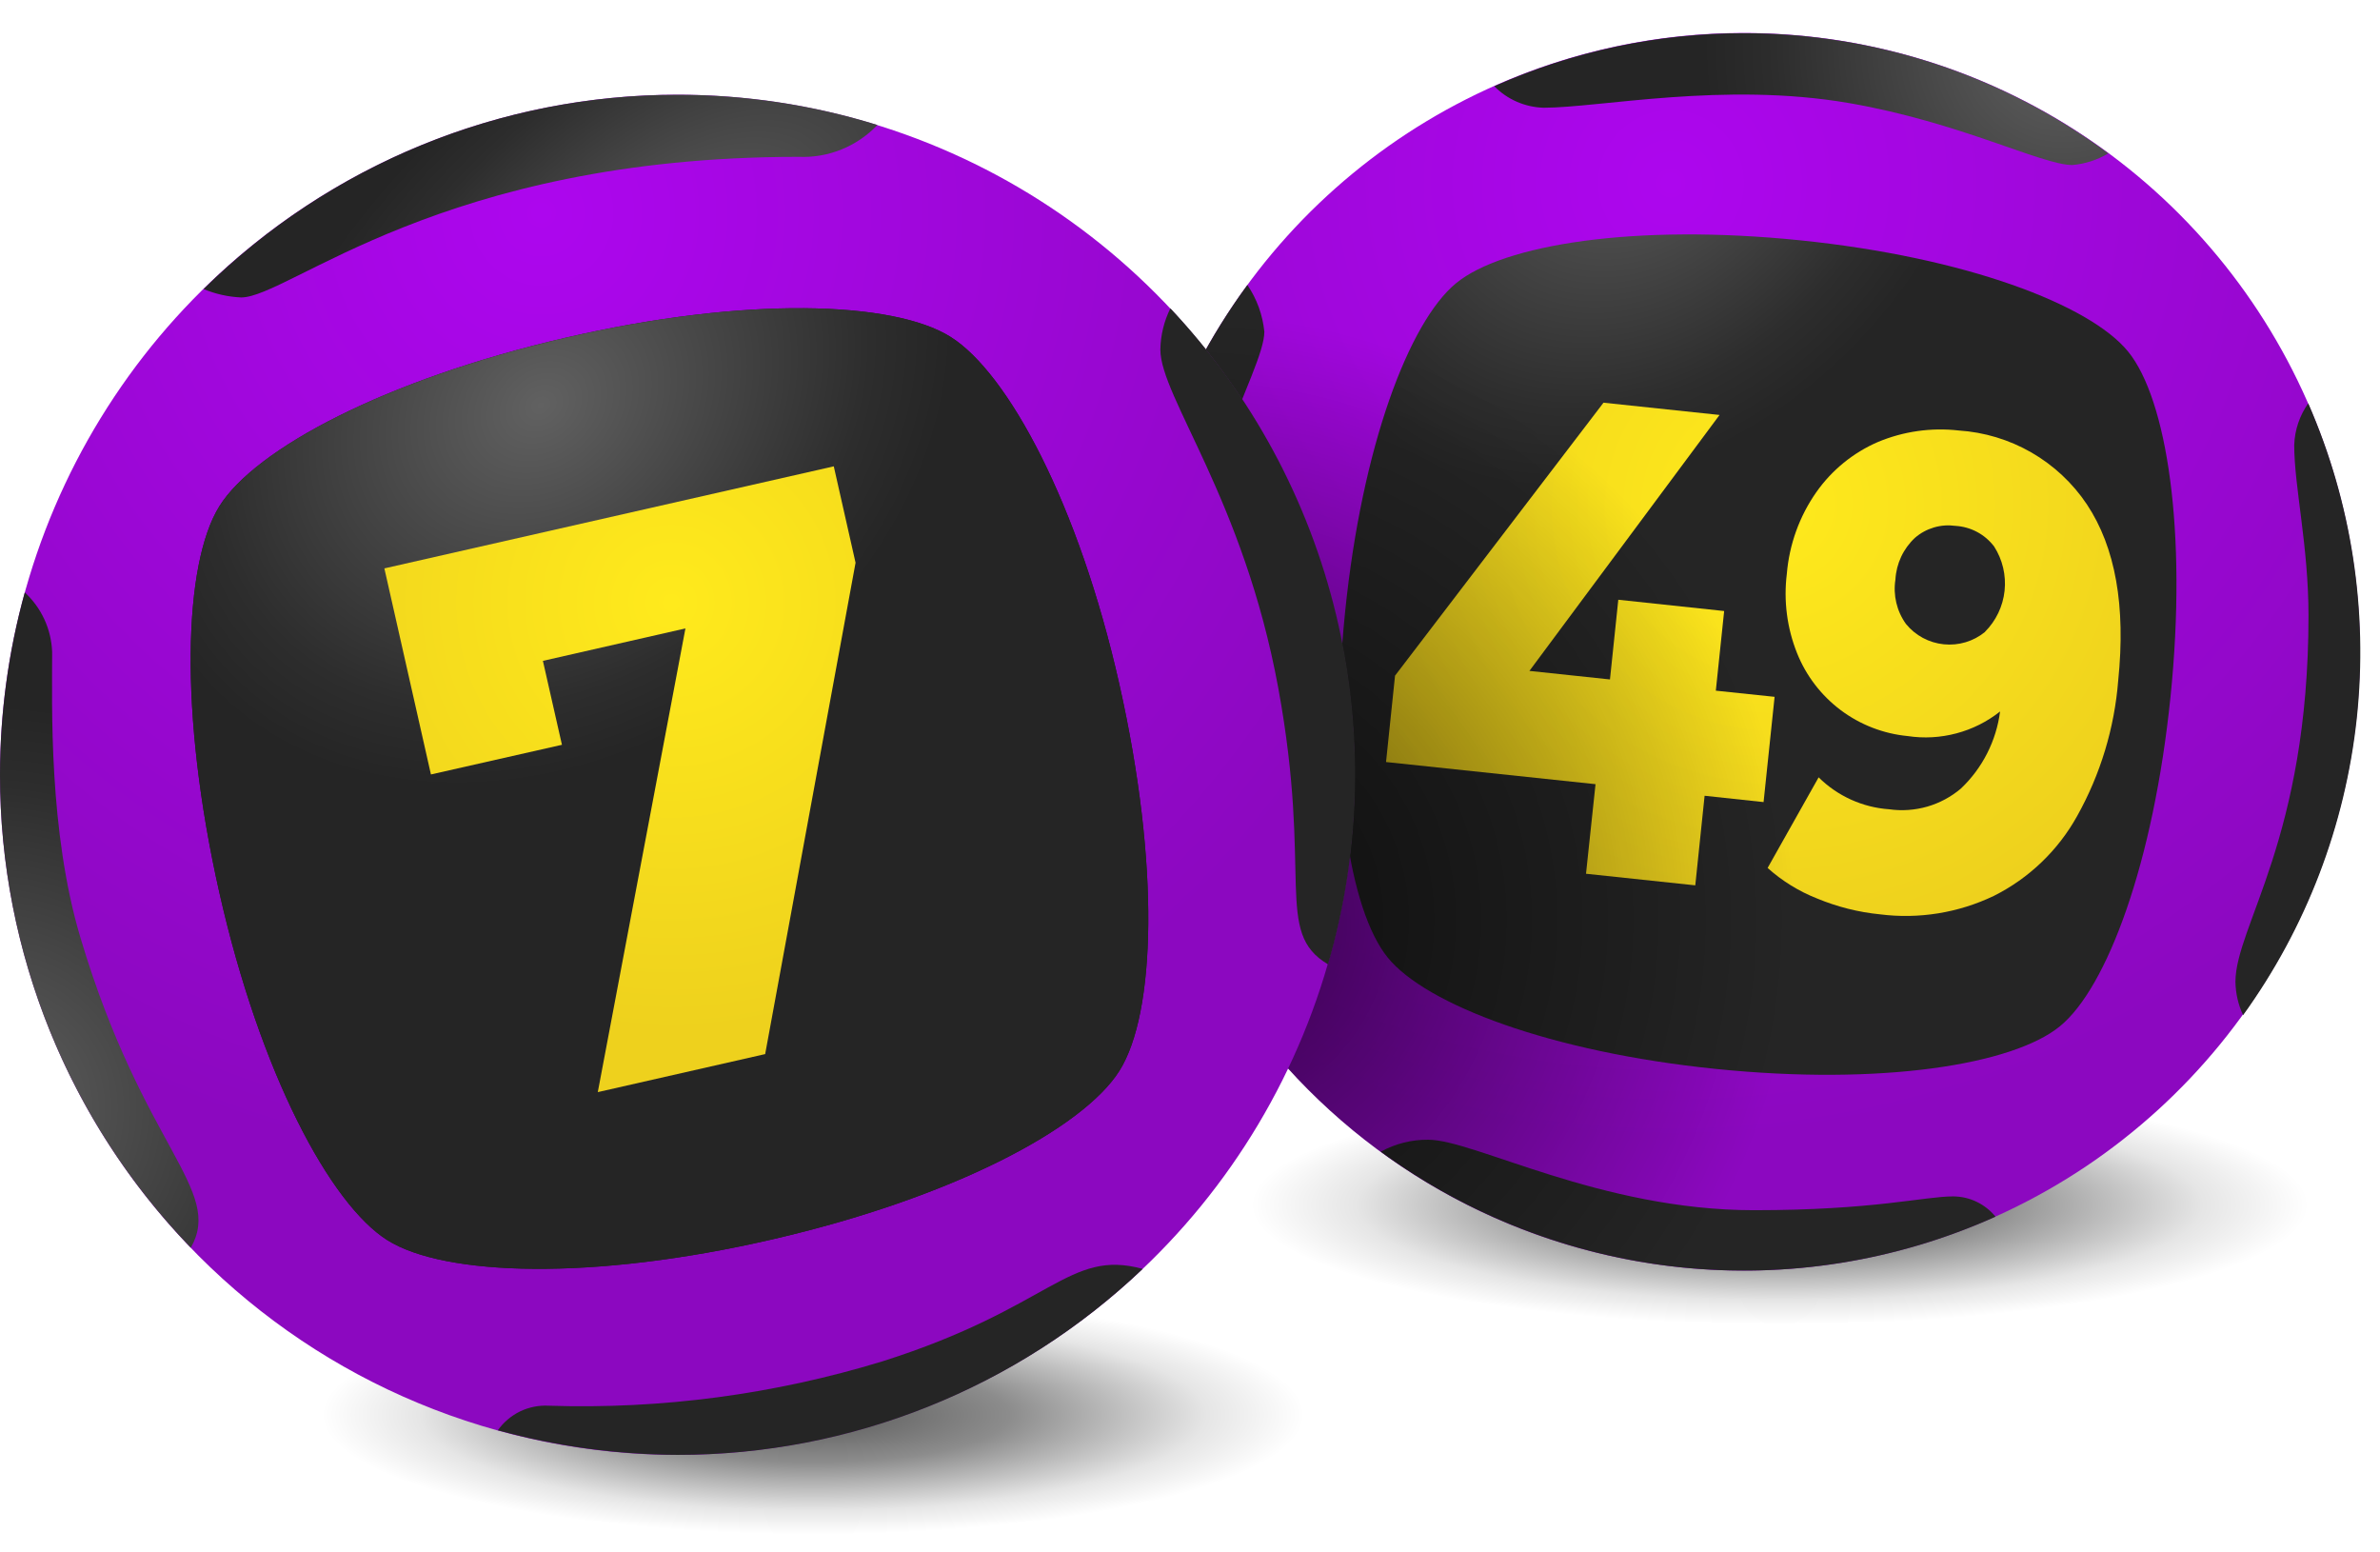
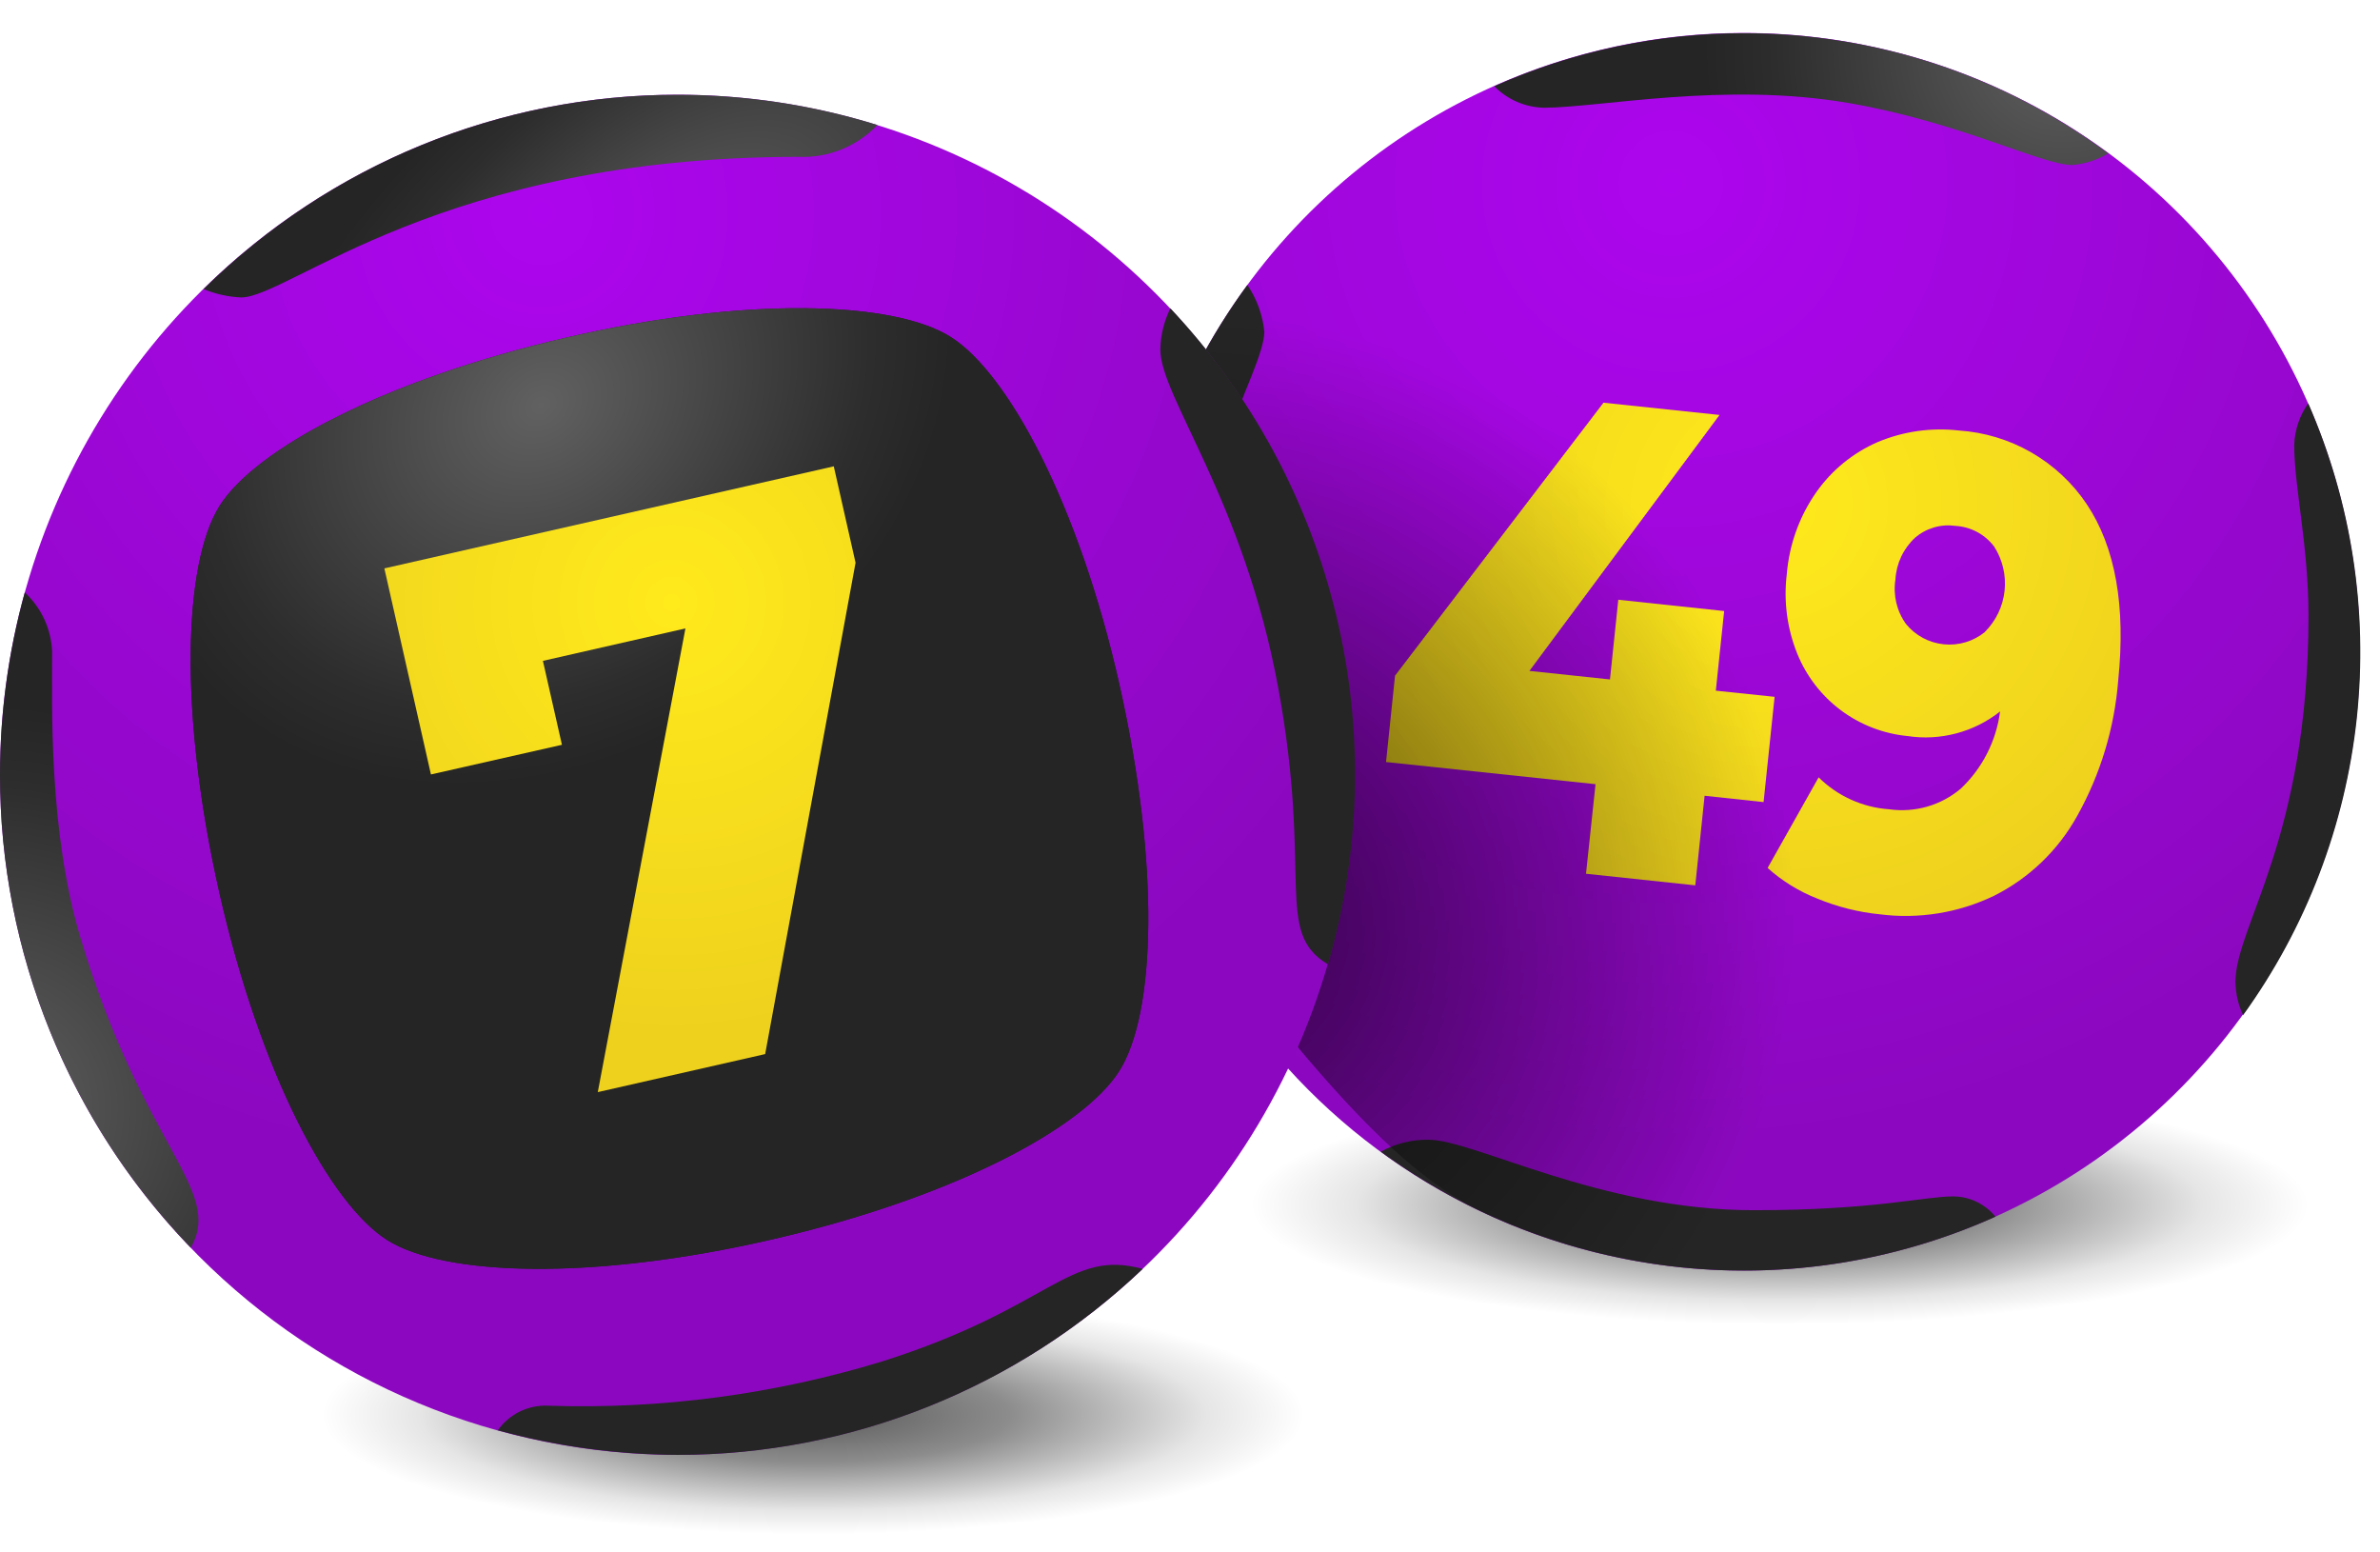
<svg xmlns="http://www.w3.org/2000/svg" width="46" height="30" viewBox="0 0 46 30" fill="none">
  <path d="M34.398 25.592C40.023 25.592 44.578 24.561 44.578 23.285C44.578 22.009 40.02 20.977 34.398 20.977C28.775 20.977 24.217 22.009 24.217 23.285C24.217 24.561 28.769 25.592 34.398 25.592Z" fill="url(#paint0_radial_796_18929)" />
  <path d="M15.714 29.648C20.969 29.648 25.209 28.616 25.209 27.34C25.209 26.064 20.959 25.032 15.714 25.032C10.47 25.032 6.223 26.064 6.223 27.34C6.223 28.616 10.473 29.648 15.714 29.648Z" fill="url(#paint1_radial_796_18929)" />
  <path d="M33.705 24.554C36.061 24.553 38.363 23.851 40.322 22.537C42.28 21.222 43.806 19.354 44.707 17.169C45.608 14.983 45.843 12.579 45.383 10.26C44.923 7.94 43.788 5.81 42.122 4.138C40.455 2.466 38.333 1.327 36.022 0.867C33.711 0.406 31.316 0.643 29.14 1.549C26.964 2.455 25.104 3.988 23.796 5.955C22.487 7.922 21.789 10.234 21.79 12.599C21.791 14.169 22.099 15.724 22.698 17.175C23.297 18.626 24.175 19.944 25.281 21.054C26.387 22.164 27.701 23.044 29.146 23.645C30.591 24.245 32.141 24.554 33.705 24.554Z" fill="url(#paint2_radial_796_18929)" />
-   <path d="M41.133 6.796C40.395 5.886 37.987 4.97 34.792 4.644C31.596 4.317 29.055 4.726 28.145 5.471C27.235 6.216 26.322 8.626 25.997 11.834C25.672 15.042 26.082 17.594 26.821 18.504C27.56 19.414 29.968 20.331 33.166 20.657C36.365 20.983 38.904 20.575 39.813 19.833C40.723 19.091 41.623 16.674 41.951 13.466C42.279 10.258 41.876 7.71 41.133 6.796Z" fill="url(#paint3_radial_796_18929)" />
  <path d="M34.086 15.5L32.946 15.378L32.766 17.109L30.654 16.885L30.838 15.154L26.789 14.726L26.963 13.057L30.992 7.782L33.235 8.019L29.56 12.965L31.117 13.13L31.278 11.59L33.324 11.808L33.163 13.347L34.299 13.466L34.086 15.5Z" fill="url(#paint4_radial_796_18929)" />
  <path d="M40.335 9.747C40.887 10.578 41.088 11.713 40.94 13.153C40.867 14.071 40.597 14.963 40.148 15.767C39.778 16.434 39.216 16.973 38.536 17.313C37.851 17.641 37.087 17.765 36.335 17.669C35.917 17.628 35.508 17.524 35.12 17.363C34.769 17.225 34.445 17.025 34.164 16.773L35.15 15.022C35.516 15.384 35.999 15.603 36.513 15.639C36.758 15.674 37.009 15.656 37.248 15.588C37.487 15.519 37.709 15.4 37.898 15.24C38.315 14.846 38.583 14.319 38.657 13.749C38.407 13.947 38.12 14.091 37.813 14.172C37.505 14.254 37.185 14.272 36.87 14.224C36.402 14.179 35.955 14.006 35.578 13.724C35.201 13.441 34.908 13.06 34.733 12.622C34.539 12.137 34.471 11.611 34.535 11.092C34.582 10.524 34.778 9.979 35.104 9.513C35.405 9.084 35.819 8.747 36.299 8.54C36.791 8.335 37.327 8.259 37.856 8.319C38.35 8.351 38.831 8.496 39.261 8.743C39.691 8.991 40.059 9.334 40.335 9.747ZM38.365 12.21C38.578 11.997 38.712 11.717 38.744 11.417C38.776 11.117 38.705 10.815 38.542 10.561C38.453 10.444 38.341 10.348 38.211 10.279C38.082 10.21 37.94 10.171 37.793 10.162C37.654 10.143 37.513 10.153 37.378 10.193C37.243 10.233 37.118 10.301 37.012 10.393C36.786 10.603 36.651 10.893 36.634 11.201C36.587 11.502 36.66 11.81 36.838 12.058C37.02 12.281 37.283 12.422 37.569 12.451C37.855 12.48 38.141 12.395 38.365 12.213V12.21Z" fill="url(#paint5_radial_796_18929)" />
  <path d="M38.569 23.512C36.654 24.372 34.546 24.709 32.459 24.488C30.373 24.267 28.382 23.497 26.687 22.256C26.968 22.101 27.285 22.021 27.606 22.025C28.49 22.025 30.93 23.387 33.899 23.387C36.227 23.387 37.183 23.12 37.751 23.12C37.908 23.121 38.062 23.156 38.203 23.224C38.345 23.292 38.469 23.39 38.569 23.512ZM44.615 7.792C44.447 8.028 44.352 8.309 44.342 8.6C44.342 9.408 44.618 10.548 44.618 11.897C44.618 16.203 43.206 17.901 43.206 18.975C43.21 19.198 43.26 19.416 43.354 19.618C44.573 17.93 45.33 15.95 45.552 13.877C45.773 11.803 45.45 9.708 44.615 7.799V7.792ZM33.705 0.641C32.043 0.64 30.399 0.989 28.881 1.666C29.133 1.923 29.474 2.071 29.833 2.082C30.917 2.082 33.324 1.574 35.744 1.993C37.879 2.362 39.465 3.189 40.053 3.189C40.299 3.168 40.537 3.091 40.749 2.965C38.709 1.454 36.24 0.639 33.705 0.641ZM23.751 19.17C24.513 18.511 23.951 17.244 23.951 17.244C23.951 17.244 22.867 15.695 22.867 12.606C22.867 9.516 24.437 7.162 24.437 6.411C24.405 6.087 24.292 5.776 24.109 5.507C22.663 7.474 21.854 9.839 21.79 12.282C21.726 14.725 22.41 17.13 23.751 19.17Z" fill="url(#paint6_radial_796_18929)" />
-   <path d="M33.705 24.554C36.061 24.553 38.363 23.851 40.322 22.537C42.28 21.222 43.806 19.354 44.707 17.169C45.608 14.983 45.843 12.579 45.383 10.26C44.923 7.94 43.788 5.81 42.122 4.138C40.455 2.466 38.333 1.327 36.022 0.867C33.711 0.406 31.316 0.643 29.14 1.549C26.964 2.455 25.104 3.988 23.796 5.955C22.487 7.922 21.789 10.234 21.79 12.599C21.791 14.169 22.099 15.724 22.698 17.175C23.297 18.626 24.175 19.944 25.281 21.054C26.387 22.164 27.701 23.044 29.146 23.645C30.591 24.245 32.141 24.554 33.705 24.554Z" fill="url(#paint7_radial_796_18929)" />
+   <path d="M33.705 24.554C36.061 24.553 38.363 23.851 40.322 22.537C42.28 21.222 43.806 19.354 44.707 17.169C45.608 14.983 45.843 12.579 45.383 10.26C44.923 7.94 43.788 5.81 42.122 4.138C40.455 2.466 38.333 1.327 36.022 0.867C33.711 0.406 31.316 0.643 29.14 1.549C26.964 2.455 25.104 3.988 23.796 5.955C22.487 7.922 21.789 10.234 21.79 12.599C21.791 14.169 22.099 15.724 22.698 17.175C26.387 22.164 27.701 23.044 29.146 23.645C30.591 24.245 32.141 24.554 33.705 24.554Z" fill="url(#paint7_radial_796_18929)" />
  <path d="M13.097 28.115C15.686 28.113 18.216 27.341 20.368 25.897C22.52 24.452 24.196 22.399 25.186 19.997C26.176 17.596 26.434 14.954 25.928 12.405C25.423 9.856 24.175 7.515 22.344 5.678C20.513 3.841 18.181 2.59 15.642 2.083C13.103 1.577 10.471 1.837 8.079 2.832C5.688 3.827 3.644 5.511 2.206 7.672C0.768 9.833 3.25871e-07 12.374 0 14.973C0 16.699 0.34 18.408 0.998 20.003C1.656 21.598 2.621 23.047 3.837 24.267C5.054 25.487 6.497 26.455 8.086 27.115C9.675 27.776 11.377 28.115 13.097 28.115Z" fill="url(#paint8_radial_796_18929)" />
  <path d="M18.371 6.509C17.268 5.817 14.411 5.721 10.933 6.526C7.455 7.33 4.93 8.675 4.24 9.783C3.55 10.891 3.452 13.759 4.24 17.251C5.028 20.742 6.384 23.274 7.488 23.967C8.591 24.659 11.448 24.755 14.93 23.95C18.411 23.146 20.933 21.807 21.636 20.693C22.338 19.578 22.421 16.72 21.636 13.229C20.851 9.737 19.478 7.202 18.371 6.509Z" fill="#212121" />
  <path d="M18.371 6.509C17.268 5.817 14.411 5.721 10.933 6.526C7.455 7.33 4.93 8.675 4.24 9.783C3.55 10.891 3.452 13.759 4.24 17.251C5.028 20.742 6.384 23.274 7.488 23.967C8.591 24.659 11.448 24.755 14.93 23.95C18.411 23.146 20.933 21.807 21.636 20.693C22.338 19.578 22.421 16.72 21.636 13.229C20.851 9.737 19.478 7.202 18.371 6.509Z" fill="url(#paint9_radial_796_18929)" />
  <path d="M16.115 9.012L16.536 10.875L14.789 20.37L11.554 21.105L13.248 12.144L10.493 12.771L10.861 14.393L8.329 14.966L7.429 10.984L16.115 9.012Z" fill="url(#paint10_radial_796_18929)" />
  <path d="M13.097 1.831C9.67 1.827 6.38 3.176 3.934 5.586C4.165 5.682 4.411 5.737 4.66 5.748C5.59 5.748 8.519 3.031 15.435 3.031C15.718 3.043 16.001 2.995 16.264 2.888C16.526 2.782 16.764 2.62 16.959 2.415C15.708 2.027 14.406 1.83 13.097 1.831ZM13.097 28.115C16.441 28.118 19.659 26.831 22.086 24.521C20.647 24.129 20.335 25.269 17.054 26.308C14.967 26.946 12.789 27.236 10.608 27.165C10.417 27.154 10.226 27.192 10.054 27.274C9.882 27.358 9.733 27.483 9.622 27.64C10.755 27.951 11.923 28.111 13.097 28.115Z" fill="url(#paint11_radial_796_18929)" />
  <path d="M2.1944e-06 14.973C0.001 13.781 0.162 12.596 0.479 11.448C0.639 11.596 0.768 11.774 0.859 11.972C0.95 12.17 1 12.384 1.008 12.602C1.008 13.621 0.936 16.057 1.557 18.128C2.765 22.173 4.328 22.988 3.688 24.112C1.321 21.663 -0.002 18.385 2.1944e-06 14.973Z" fill="url(#paint12_radial_796_18929)" />
  <path d="M22.621 5.959C22.498 6.206 22.432 6.478 22.427 6.754C22.427 7.67 24.036 9.652 24.706 13.295C25.376 16.938 24.617 18.013 25.668 18.636C26.306 16.44 26.361 14.114 25.826 11.89C25.292 9.666 24.186 7.621 22.621 5.959Z" fill="url(#paint13_radial_796_18929)" />
  <defs>
    <radialGradient id="paint0_radial_796_18929" cx="0" cy="0" r="1" gradientUnits="userSpaceOnUse" gradientTransform="translate(34.398 23.285) scale(10.181 2.308)">
      <stop stop-opacity="0.65" />
      <stop offset="0.4" stop-opacity="0.45" />
      <stop offset="0.8" stop-opacity="0.1" />
      <stop offset="1" stop-opacity="0" />
    </radialGradient>
    <radialGradient id="paint1_radial_796_18929" cx="0" cy="0" r="1" gradientUnits="userSpaceOnUse" gradientTransform="translate(15.716 27.34) scale(9.493 2.308)">
      <stop stop-opacity="0.65" />
      <stop offset="0.4" stop-opacity="0.45" />
      <stop offset="0.8" stop-opacity="0.1" />
      <stop offset="1" stop-opacity="0" />
    </radialGradient>
    <radialGradient id="paint2_radial_796_18929" cx="0" cy="0" r="1" gradientUnits="userSpaceOnUse" gradientTransform="translate(32.3 3.53) scale(18.503 18.567)">
      <stop stop-color="#AD06EE" />
      <stop offset="1" stop-color="#8C08C0" />
    </radialGradient>
    <radialGradient id="paint3_radial_796_18929" cx="0" cy="0" r="1" gradientUnits="userSpaceOnUse" gradientTransform="translate(31.736 1.991) rotate(-52.372) scale(8.091 6.266)">
      <stop stop-color="#616161" />
      <stop offset="0.8" stop-color="#2D2D2D" />
      <stop offset="1" stop-color="#252525" />
    </radialGradient>
    <radialGradient id="paint4_radial_796_18929" cx="0" cy="0" r="1" gradientUnits="userSpaceOnUse" gradientTransform="translate(34.292 9.811) scale(8.594 8.624)">
      <stop stop-color="#FFEA1C" />
      <stop offset="1" stop-color="#EED11D" />
    </radialGradient>
    <radialGradient id="paint5_radial_796_18929" cx="0" cy="0" r="1" gradientUnits="userSpaceOnUse" gradientTransform="translate(34.259 9.745) scale(8.594 8.624)">
      <stop stop-color="#FFEA1C" />
      <stop offset="1" stop-color="#EED11D" />
    </radialGradient>
    <radialGradient id="paint6_radial_796_18929" cx="0" cy="0" r="1" gradientUnits="userSpaceOnUse" gradientTransform="translate(39.871 0.845) scale(6.963 6.986)">
      <stop stop-color="#616161" />
      <stop offset="0.8" stop-color="#2D2D2D" />
      <stop offset="1" stop-color="#252525" />
    </radialGradient>
    <radialGradient id="paint7_radial_796_18929" cx="0" cy="0" r="1" gradientUnits="userSpaceOnUse" gradientTransform="translate(23.051 17.76) scale(11.634 11.675)">
      <stop stop-opacity="0.65" />
      <stop offset="1" stop-opacity="0" />
    </radialGradient>
    <radialGradient id="paint8_radial_796_18929" cx="0" cy="0" r="1" gradientUnits="userSpaceOnUse" gradientTransform="translate(10.454 4.187) scale(18.362 18.426)">
      <stop stop-color="#AD06EE" />
      <stop offset="1" stop-color="#8C08C0" />
    </radialGradient>
    <radialGradient id="paint9_radial_796_18929" cx="0" cy="0" r="1" gradientUnits="userSpaceOnUse" gradientTransform="translate(10.477 7.833) rotate(-34.563) scale(8.492 6.782)">
      <stop stop-color="#616161" />
      <stop offset="0.8" stop-color="#2D2D2D" />
      <stop offset="1" stop-color="#252525" />
    </radialGradient>
    <radialGradient id="paint10_radial_796_18929" cx="0" cy="0" r="1" gradientUnits="userSpaceOnUse" gradientTransform="translate(12.978 11.633) scale(8.312 8.341)">
      <stop stop-color="#FFEA1C" />
      <stop offset="1" stop-color="#EED11D" />
    </radialGradient>
    <radialGradient id="paint11_radial_796_18929" cx="0" cy="0" r="1" gradientUnits="userSpaceOnUse" gradientTransform="translate(12.919 5.258) rotate(-38.607) scale(9.665 5.004)">
      <stop stop-color="#616161" />
      <stop offset="0.8" stop-color="#2D2D2D" />
      <stop offset="1" stop-color="#252525" />
    </radialGradient>
    <radialGradient id="paint12_radial_796_18929" cx="0" cy="0" r="1" gradientUnits="userSpaceOnUse" gradientTransform="translate(-0.325 21.436) rotate(60.53) scale(7.828 7.881)">
      <stop stop-color="#616161" />
      <stop offset="0.8" stop-color="#2D2D2D" />
      <stop offset="1" stop-color="#252525" />
    </radialGradient>
    <radialGradient id="paint13_radial_796_18929" cx="0" cy="0" r="1" gradientUnits="userSpaceOnUse" gradientTransform="translate(30.686 15.592) rotate(-96.945) scale(6.956 3.398)">
      <stop stop-color="#9F974E" />
      <stop offset="0.8" stop-color="#2D2D2D" />
      <stop offset="1" stop-color="#252525" />
    </radialGradient>
  </defs>
</svg>